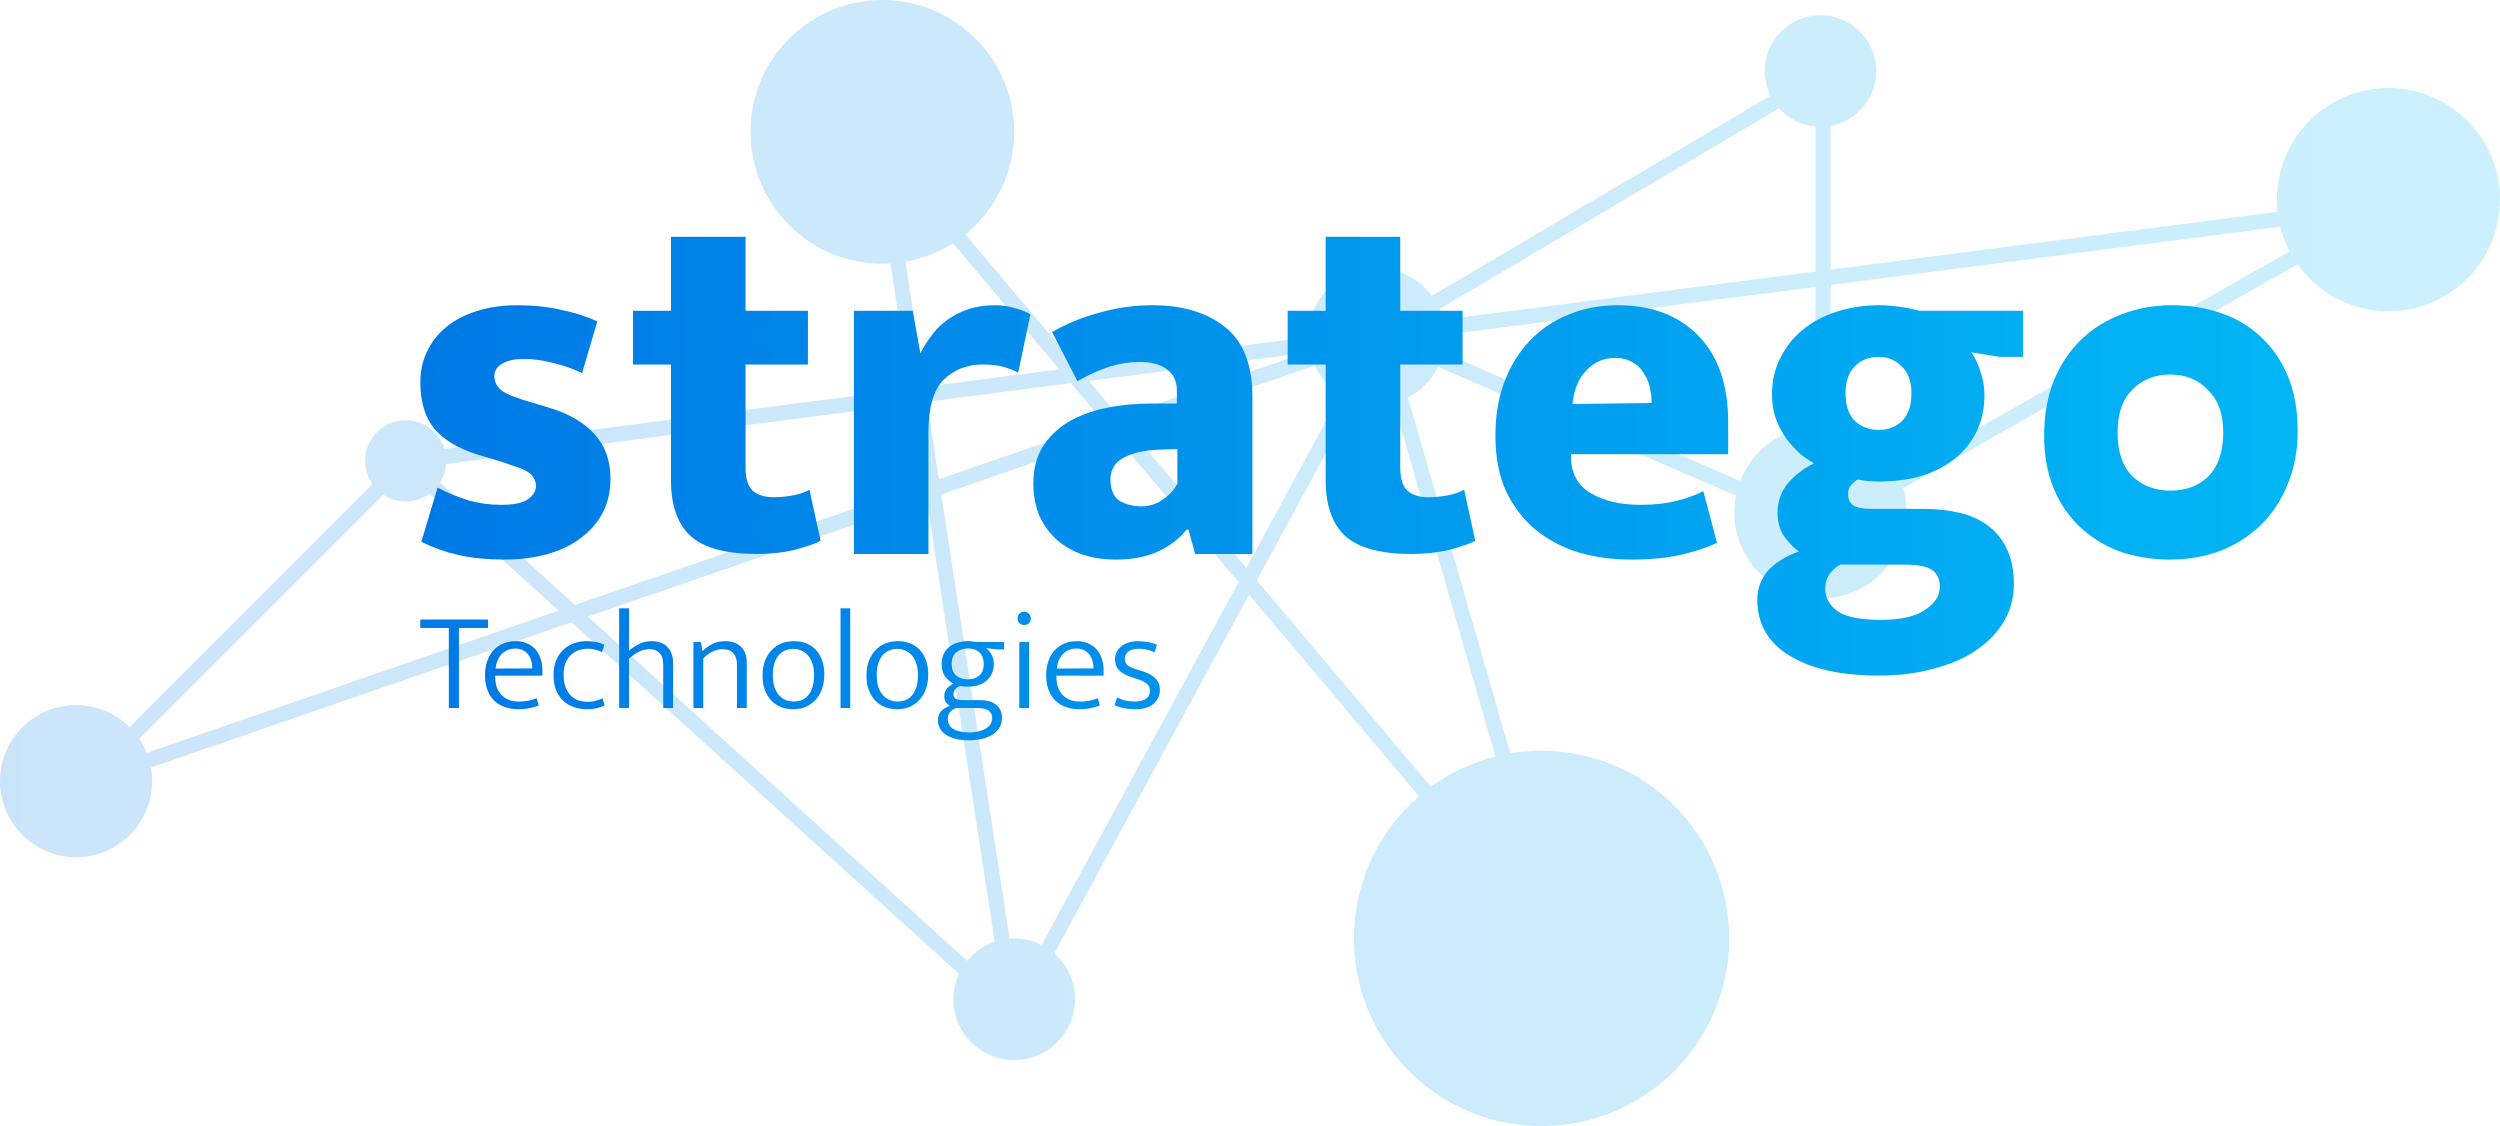
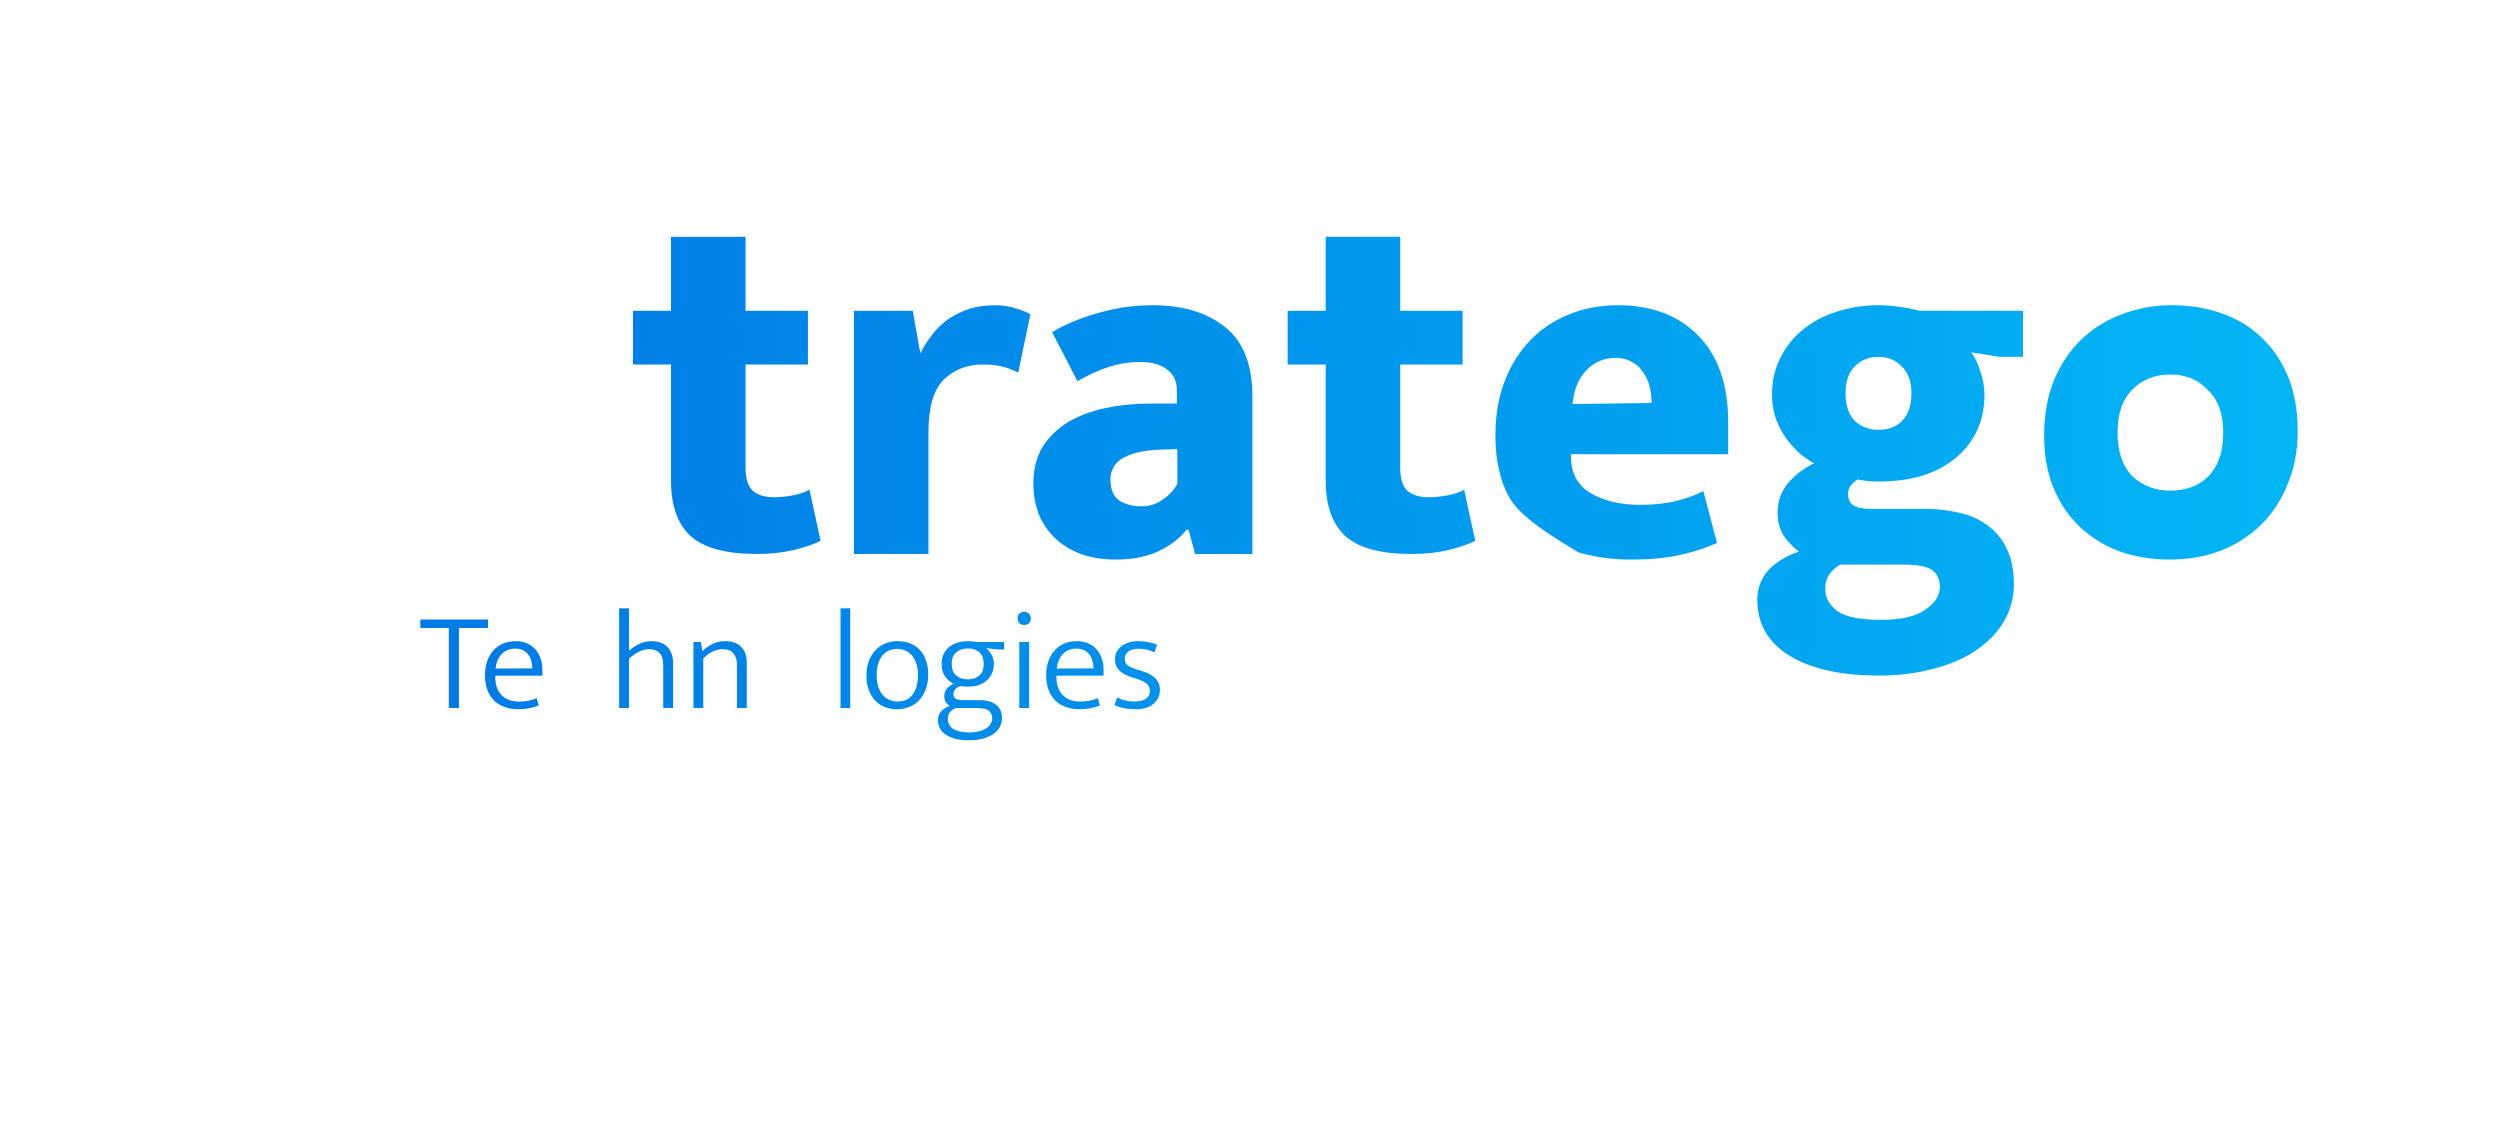
<svg xmlns="http://www.w3.org/2000/svg" width="1594" height="718" viewBox="0 0 1594 718" fill="none">
-   <path fill-rule="evenodd" clip-rule="evenodd" d="M1102.54 598.333C1102.54 664.423 1048.98 718 982.913 718C916.842 718 863.282 664.423 863.282 598.333C863.282 562.131 879.353 529.684 904.748 507.74L796.421 379.164L672.185 607.92C680.316 615.034 685.452 625.489 685.452 637.144C685.452 658.579 668.081 675.955 646.653 675.955C625.225 675.955 607.854 658.579 607.854 637.144C607.854 631.359 609.119 625.87 611.388 620.938L364.341 396.762L96.221 489.375C96.731 492.197 96.998 495.103 96.998 498.072C96.998 524.865 75.284 546.586 48.499 546.586C21.714 546.586 0 524.865 0 498.072C0 471.279 21.714 449.559 48.499 449.559C61.8 449.559 73.85 454.914 82.611 463.587L237.458 308.668C234.519 304.47 232.795 299.359 232.795 293.845C232.795 279.555 244.376 267.971 258.661 267.971C270.296 267.971 280.136 275.655 283.388 286.226L579.991 247.857L567.722 168.026C566.024 168.128 564.312 168.18 562.588 168.18C516.16 168.18 478.523 130.532 478.523 84.09C478.523 37.648 516.16 0 562.588 0C609.016 0 646.653 37.648 646.653 84.09C646.653 110.458 634.52 133.992 615.534 149.41L686.833 234.036L834.184 214.974C834.183 214.852 834.183 214.729 834.183 214.606C834.183 190.492 853.725 170.944 877.832 170.944C892.228 170.944 904.996 177.915 912.947 188.667L1128.86 61.061C1126.5 56.305 1125.18 50.947 1125.18 45.279C1125.18 25.631 1141.1 9.703 1160.74 9.703C1180.38 9.703 1196.31 25.631 1196.31 45.279C1196.31 62.719 1183.76 77.227 1167.21 80.269V171.894L1452.15 135.033C1451.88 132.488 1451.74 129.902 1451.74 127.283C1451.74 87.986 1483.58 56.13 1522.87 56.13C1562.15 56.13 1594 87.986 1594 127.283C1594 166.58 1562.15 198.436 1522.87 198.436C1498.96 198.436 1477.81 186.64 1464.91 168.55L1213.53 311.272C1214.95 316.154 1215.71 321.317 1215.71 326.658C1215.71 357.023 1191.1 381.64 1160.74 381.64C1130.39 381.64 1105.78 357.023 1105.78 326.658C1105.78 323.016 1106.13 319.457 1106.81 316.014L916.973 233.952C912.818 242.347 906.044 249.214 897.719 253.483L962.991 480.318C969.47 479.232 976.125 478.667 982.913 478.667C1048.98 478.667 1102.54 532.243 1102.54 598.333ZM590.851 318.522L374.797 393.15L616.614 612.579C621.163 607.019 627.224 602.745 634.17 600.386L590.851 318.522ZM366.604 385.716L589.353 308.775L581.465 257.45L284.449 295.872C284.116 300.172 282.732 304.178 280.553 307.632L366.604 385.716ZM789.708 371.197L710.507 277.191L600.17 315.303L643.685 598.445C644.665 598.371 645.655 598.333 646.653 598.333C652.93 598.333 658.859 599.824 664.105 602.472L789.708 371.197ZM598.672 305.556L703.808 269.24L682.827 244.338L591.088 256.205L598.672 305.556ZM720.332 273.797L794.68 362.042L854.655 251.611C847.558 247.155 841.834 240.712 838.262 233.062L720.332 273.797ZM713.633 265.846L831.628 225.089L694.266 242.858L713.633 265.846ZM589.613 246.612L675.394 235.516L607.641 155.097C598.578 160.863 588.337 164.94 577.36 166.886L589.613 246.612ZM912.341 501.696C924.509 492.79 938.423 486.127 953.472 482.317L888.616 256.925C885.167 257.802 881.554 258.268 877.832 258.268C872.776 258.268 867.92 257.408 863.404 255.827L801.393 370.009L912.341 501.696ZM356.148 389.327L273.936 314.727C269.656 317.865 264.375 319.719 258.661 319.719C253.394 319.719 248.494 318.144 244.407 315.439L88.818 471.101C90.686 473.889 92.272 476.881 93.536 480.038L356.148 389.327ZM1157.51 80.711C1148.33 79.883 1140.16 75.568 1134.32 69.1L917.814 197.061C918.77 199.238 919.553 201.508 920.147 203.854L1157.51 173.149V80.711ZM1109.54 306.625C1117.17 287.119 1135.62 273.039 1157.51 271.769V182.932L921.466 213.467C921.476 213.846 921.481 214.225 921.481 214.606C921.481 218.121 921.066 221.538 920.282 224.813L1109.54 306.625ZM1459.83 160.279C1457.25 155.362 1455.23 150.107 1453.86 144.596L1167.21 181.678V272.052C1185.98 274.253 1201.86 285.915 1209.96 302.143L1459.83 160.279Z" fill="url(#paint0_linear_18_19)" fill-opacity="0.2" />
-   <path d="M371.142 237.896C365.322 235.096 359.179 232.943 352.712 231.435C346.246 229.713 339.995 228.851 333.959 228.851C328.355 228.851 323.828 229.82 320.379 231.758C316.931 233.697 315.206 236.389 315.206 239.834C315.206 243.495 316.823 246.618 320.056 249.202C323.505 251.571 330.187 254.155 340.103 256.955L349.802 259.862C362.736 263.739 372.543 269.446 379.225 276.983C385.908 284.305 389.249 293.781 389.249 305.41C389.249 313.163 387.632 320.27 384.399 326.73C381.165 332.976 376.531 338.359 370.496 342.882C364.676 347.404 357.562 350.85 349.156 353.219C340.965 355.588 331.804 356.772 321.673 356.772C310.68 356.772 300.872 355.803 292.25 353.865C283.843 351.927 275.975 349.127 268.647 345.466L278.993 310.902C285.244 314.132 291.711 316.824 298.393 318.977C305.291 320.916 312.296 321.885 319.409 321.885C327.6 321.885 333.313 320.7 336.546 318.331C339.995 315.962 341.719 313.163 341.719 309.932C341.719 307.994 341.288 306.379 340.426 305.087C339.779 303.579 338.486 302.18 336.546 300.887C334.606 299.595 331.804 298.411 328.139 297.334C324.691 296.042 320.164 294.534 314.559 292.812L304.536 289.904C291.819 285.813 282.55 280.213 276.73 273.107C270.91 265.784 268 255.986 268 243.711C268 236.604 269.401 230.143 272.203 224.329C275.005 218.299 278.993 213.13 284.166 208.823C289.555 204.301 296.022 200.855 303.566 198.486C311.326 195.902 320.164 194.61 330.079 194.61C339.995 194.61 349.156 195.579 357.562 197.517C366.185 199.24 373.944 201.716 380.842 204.947L371.142 237.896Z" fill="url(#paint1_linear_18_19)" />
  <path d="M515.133 232.405H475.363V297.98C475.363 305.087 476.872 310.04 479.89 312.84C483.123 315.639 487.542 317.039 493.146 317.039C497.457 317.039 501.768 316.608 506.079 315.747C510.39 314.886 513.732 313.701 516.103 312.194L523.216 344.82C519.551 346.758 513.947 348.696 506.403 350.635C499.074 352.358 491.206 353.219 482.8 353.219C462.753 353.219 448.527 349.343 440.12 341.59C431.929 333.837 427.834 322.1 427.834 306.379V232.405H403.584V198.163H427.834V151H475.363V198.163H515.133V232.405Z" fill="url(#paint2_linear_18_19)" />
  <path d="M544.457 353.219V198.163H581.963L586.813 225.298C588.753 221.421 591.124 217.653 593.927 213.992C596.729 210.115 600.07 206.777 603.95 203.978C607.83 201.178 612.249 198.917 617.206 197.194C622.38 195.471 628.092 194.61 634.343 194.61C639.085 194.61 643.396 195.256 647.276 196.548C651.372 197.625 654.605 198.917 656.976 200.424L649.216 237.573C646.845 236.281 643.827 235.096 640.163 234.02C636.498 232.943 631.972 232.405 626.583 232.405C616.667 232.405 608.369 235.635 601.687 242.095C595.22 248.556 591.987 259.755 591.987 275.691V353.219H544.457Z" fill="url(#paint3_linear_18_19)" />
  <path d="M670.826 211.73C679.664 206.562 689.579 202.47 700.572 199.455C711.781 196.225 723.205 194.61 734.845 194.61C754.03 194.61 769.442 199.24 781.082 208.5C792.721 217.76 798.541 232.512 798.541 252.756V353.219H762.005L757.802 337.713H756.509C752.197 343.313 746.162 347.943 738.402 351.604C730.858 355.049 721.912 356.772 711.566 356.772C702.728 356.772 694.968 355.48 688.286 352.896C681.819 350.312 676.43 346.866 672.119 342.559C667.808 338.252 664.467 333.191 662.096 327.376C659.941 321.346 658.863 314.993 658.863 308.317C658.863 299.272 660.803 291.519 664.683 285.059C668.778 278.598 674.167 273.322 680.849 269.23C687.747 265.138 695.722 262.123 704.776 260.185C714.045 258.247 723.852 257.278 734.199 257.278H750.365V248.879C750.365 243.065 748.317 238.65 744.222 235.635C740.126 232.405 734.307 230.789 726.762 230.789C720.296 230.789 713.937 231.758 707.686 233.697C701.435 235.635 694.537 238.757 686.993 243.065L670.826 211.73ZM750.689 286.351L740.019 286.674C733.983 286.889 728.918 287.535 724.822 288.612C720.727 289.689 717.386 291.089 714.799 292.812C712.428 294.319 710.703 296.257 709.626 298.626C708.548 300.78 708.009 303.041 708.009 305.41C708.009 312.086 709.949 316.716 713.829 319.3C717.924 321.669 722.559 322.854 727.732 322.854C732.905 322.854 737.54 321.346 741.635 318.331C745.946 315.316 748.964 311.978 750.689 308.317V286.351Z" fill="url(#paint4_linear_18_19)" />
  <path d="M932.557 232.405H892.787V297.98C892.787 305.087 894.296 310.04 897.314 312.84C900.547 315.639 904.966 317.039 910.57 317.039C914.881 317.039 919.192 316.608 923.503 315.747C927.814 314.886 931.155 313.701 933.527 312.194L940.64 344.82C936.975 346.758 931.371 348.696 923.827 350.635C916.498 352.358 908.63 353.219 900.224 353.219C880.177 353.219 865.951 349.343 857.544 341.59C849.353 333.837 845.258 322.1 845.258 306.379V232.405H821.008V198.163H845.258V151H892.787V198.163H932.557V232.405Z" fill="url(#paint5_linear_18_19)" />
-   <path d="M1101.88 289.581H1001.65V290.873C1001.65 301.641 1005.85 309.502 1014.26 314.455C1022.67 319.408 1033.23 321.885 1045.95 321.885C1054.78 321.885 1062.54 321.023 1069.23 319.3C1075.91 317.578 1081.51 315.532 1086.04 313.163L1094.77 346.112C1088.95 348.912 1081.51 351.388 1072.46 353.542C1063.62 355.696 1052.74 356.772 1039.8 356.772C1028.16 356.772 1017.06 355.265 1006.5 352.25C996.154 349.02 986.993 344.174 979.018 337.713C971.258 331.253 965.007 323.069 960.264 313.163C955.738 303.256 953.474 291.412 953.474 277.629C953.474 265.354 955.307 254.155 958.971 244.034C962.851 233.697 968.24 224.867 975.138 217.545C982.035 210.223 990.226 204.624 999.711 200.747C1009.41 196.655 1020.08 194.61 1031.72 194.61C1053.06 194.61 1070.09 201.07 1082.81 213.992C1095.52 226.913 1101.88 245.326 1101.88 269.23V289.581ZM1053.06 256.955C1053.06 253.294 1052.63 249.741 1051.77 246.295C1050.9 242.849 1049.5 239.834 1047.56 237.25C1045.84 234.45 1043.47 232.297 1040.45 230.789C1037.65 229.066 1034.2 228.205 1030.1 228.205C1022.56 228.205 1016.31 230.897 1011.35 236.281C1006.39 241.449 1003.48 248.556 1002.62 257.601L1053.06 256.955Z" fill="url(#paint6_linear_18_19)" />
+   <path d="M1101.88 289.581H1001.65V290.873C1001.65 301.641 1005.85 309.502 1014.26 314.455C1022.67 319.408 1033.23 321.885 1045.95 321.885C1054.78 321.885 1062.54 321.023 1069.23 319.3C1075.91 317.578 1081.51 315.532 1086.04 313.163L1094.77 346.112C1088.95 348.912 1081.51 351.388 1072.46 353.542C1063.62 355.696 1052.74 356.772 1039.8 356.772C1028.16 356.772 1017.06 355.265 1006.5 352.25C971.258 331.253 965.007 323.069 960.264 313.163C955.738 303.256 953.474 291.412 953.474 277.629C953.474 265.354 955.307 254.155 958.971 244.034C962.851 233.697 968.24 224.867 975.138 217.545C982.035 210.223 990.226 204.624 999.711 200.747C1009.41 196.655 1020.08 194.61 1031.72 194.61C1053.06 194.61 1070.09 201.07 1082.81 213.992C1095.52 226.913 1101.88 245.326 1101.88 269.23V289.581ZM1053.06 256.955C1053.06 253.294 1052.63 249.741 1051.77 246.295C1050.9 242.849 1049.5 239.834 1047.56 237.25C1045.84 234.45 1043.47 232.297 1040.45 230.789C1037.65 229.066 1034.2 228.205 1030.1 228.205C1022.56 228.205 1016.31 230.897 1011.35 236.281C1006.39 241.449 1003.48 248.556 1002.62 257.601L1053.06 256.955Z" fill="url(#paint6_linear_18_19)" />
  <path d="M1129.82 251.464C1129.82 243.065 1131.55 235.419 1135 228.528C1138.45 221.421 1143.19 215.391 1149.22 210.438C1155.47 205.27 1162.7 201.393 1170.89 198.809C1179.29 196.009 1188.45 194.61 1198.37 194.61C1202.03 194.61 1206.24 194.933 1210.98 195.579C1215.72 196.225 1220.03 197.086 1223.91 198.163H1289.87V227.559H1275L1256.89 224.652C1259.26 227.882 1261.2 231.974 1262.71 236.927C1264.44 241.88 1265.3 246.833 1265.3 251.787C1265.3 259.97 1263.79 267.4 1260.77 274.076C1257.75 280.752 1253.34 286.566 1247.52 291.519C1241.7 296.473 1234.58 300.349 1226.18 303.149C1217.77 305.733 1208.28 307.025 1197.72 307.025C1195.35 307.025 1193.09 306.917 1190.93 306.702C1188.78 306.487 1186.62 306.164 1184.47 305.733C1182.96 306.594 1181.56 307.779 1180.26 309.286C1178.97 310.794 1178.32 312.732 1178.32 315.101C1178.32 317.901 1179.29 320.162 1181.23 321.885C1183.39 323.608 1187.59 324.469 1193.84 324.469H1226.5C1234.91 324.469 1242.67 325.33 1249.78 327.053C1256.89 328.776 1262.93 331.576 1267.89 335.452C1273.06 339.329 1277.05 344.389 1279.85 350.635C1282.65 356.665 1284.05 363.987 1284.05 372.601C1284.05 381 1282 388.752 1277.91 395.859C1273.81 402.966 1267.99 409.103 1260.45 414.272C1253.12 419.441 1244.07 423.425 1233.29 426.224C1222.73 429.239 1210.98 430.747 1198.05 430.747C1173.9 430.747 1154.94 426.547 1141.14 418.149C1127.34 409.75 1120.45 397.797 1120.45 382.292C1120.45 375.4 1122.71 369.263 1127.24 363.879C1131.98 358.71 1138.55 354.619 1146.96 351.604C1144.37 349.881 1141.46 346.974 1138.23 342.882C1135 338.575 1133.38 333.299 1133.38 327.053C1133.38 319.731 1135.54 313.486 1139.85 308.317C1144.37 302.933 1149.98 298.626 1156.66 295.396C1153.86 293.888 1150.84 291.843 1147.61 289.258C1144.59 286.459 1141.68 283.228 1138.88 279.567C1136.29 275.906 1134.13 271.814 1132.41 267.292C1130.69 262.554 1129.82 257.278 1129.82 251.464ZM1173.47 360.003C1170.89 361.295 1168.62 363.233 1166.68 365.817C1164.74 368.401 1163.77 371.632 1163.77 375.508C1163.77 380.892 1166.25 385.522 1171.21 389.399C1176.38 393.275 1185.76 395.213 1199.34 395.213C1212.06 395.213 1221.43 393.06 1227.47 388.752C1233.72 384.661 1236.85 379.815 1236.85 374.216C1236.85 369.263 1235.12 365.602 1231.67 363.233C1228.22 361.079 1222.4 360.003 1214.21 360.003H1173.47ZM1218.74 250.817C1218.74 243.28 1216.69 237.573 1212.6 233.697C1208.72 229.605 1203.76 227.559 1197.72 227.559C1191.47 227.559 1186.41 229.605 1182.53 233.697C1178.65 237.573 1176.71 243.28 1176.71 250.817C1176.71 258.355 1178.65 264.169 1182.53 268.261C1186.62 272.137 1191.69 274.076 1197.72 274.076C1203.97 274.076 1209.04 272.137 1212.92 268.261C1216.8 264.169 1218.74 258.355 1218.74 250.817Z" fill="url(#paint7_linear_18_19)" />
  <path fill-rule="evenodd" clip-rule="evenodd" d="M1465 274.722C1465 287.428 1462.84 298.842 1458.53 308.963C1454.44 319.085 1448.73 327.699 1441.4 334.806C1434.07 341.913 1425.45 347.404 1415.53 351.281C1405.62 354.942 1394.95 356.772 1383.52 356.772C1372.1 356.772 1361.43 355.049 1351.51 351.604C1341.81 347.943 1333.4 342.774 1326.29 336.098C1319.18 329.422 1313.57 321.239 1309.48 311.548C1305.38 301.641 1303.34 290.443 1303.34 277.952C1303.34 264.815 1305.38 253.079 1309.48 242.742C1313.79 232.404 1319.61 223.683 1326.94 216.576C1334.27 209.469 1342.89 204.085 1352.8 200.424C1362.72 196.548 1373.39 194.61 1384.81 194.61C1396.24 194.61 1406.8 196.332 1416.5 199.778C1426.42 203.224 1434.93 208.392 1442.04 215.284C1449.16 221.96 1454.76 230.251 1458.86 240.157C1462.95 250.064 1465 261.585 1465 274.722ZM1383.84 238.801C1393.52 238.801 1401.46 242.057 1407.68 248.569C1410.21 250.95 1412.26 253.765 1413.81 257.015C1416.29 262.183 1417.52 268.45 1417.52 275.815C1417.52 283.157 1416.36 289.472 1414.03 294.76C1412.55 298.111 1410.61 301.05 1408.2 303.576C1401.98 309.745 1393.86 312.83 1383.84 312.83C1374.17 312.83 1366.05 309.745 1359.49 303.576C1357.85 301.862 1356.43 299.958 1355.23 297.864C1351.85 292.003 1350.16 284.654 1350.16 275.815C1350.16 267.258 1351.75 260.184 1354.91 254.591C1356.18 252.345 1357.71 250.337 1359.49 248.569C1365.71 242.057 1373.83 238.801 1383.84 238.801Z" fill="url(#paint8_linear_18_19)" />
  <path d="M311.137 395.014V400.385H292.611V451.411H286.168V425.898V400.385H268V395.014H311.137Z" fill="url(#paint9_linear_18_19)" />
  <path d="M345.831 430.821H315.76V431.627C315.76 436.58 317.103 440.43 319.788 443.175C322.473 445.92 326.142 447.293 330.796 447.293C332.884 447.293 334.823 447.144 336.613 446.845C338.403 446.487 340.252 445.92 342.162 445.144L343.504 449.799C341.833 450.515 339.865 451.082 337.597 451.5C335.39 451.978 333.033 452.216 330.527 452.216C327.604 452.216 324.859 451.799 322.294 450.963C319.728 450.128 317.461 448.844 315.492 447.114C313.583 445.323 312.061 443.056 310.928 440.31C309.794 437.565 309.227 434.283 309.227 430.463C309.227 427.181 309.705 424.197 310.659 421.511C311.614 418.826 312.926 416.558 314.597 414.708C316.327 412.798 318.386 411.336 320.772 410.321C323.218 409.307 325.933 408.8 328.916 408.8C331.482 408.8 333.779 409.247 335.807 410.142C337.896 410.978 339.686 412.201 341.177 413.813C342.669 415.424 343.802 417.364 344.578 419.631C345.413 421.899 345.831 424.406 345.831 427.151V430.821ZM339.387 426.166C339.387 424.495 339.178 422.914 338.761 421.422C338.343 419.87 337.687 418.527 336.792 417.393C335.957 416.2 334.853 415.275 333.481 414.618C332.108 413.902 330.468 413.544 328.558 413.544C325.098 413.544 322.234 414.678 319.967 416.946C317.759 419.214 316.417 422.317 315.939 426.256L339.387 426.166Z" fill="url(#paint10_linear_18_19)" />
-   <path d="M374.763 447.472C376.672 447.472 378.373 447.263 379.864 446.845C381.356 446.427 382.788 445.89 384.16 445.234L385.502 449.799C382.281 451.411 378.492 452.216 374.137 452.216C371.213 452.216 368.469 451.769 365.903 450.874C363.337 449.978 361.07 448.636 359.101 446.845C357.192 444.995 355.671 442.727 354.537 440.042C353.463 437.297 352.926 434.104 352.926 430.463C352.926 427.121 353.433 424.107 354.448 421.422C355.522 418.736 356.983 416.468 358.833 414.618C360.742 412.709 362.979 411.276 365.545 410.321C368.111 409.307 370.945 408.8 374.047 408.8C375.897 408.8 377.687 408.949 379.417 409.247C381.207 409.486 383.176 410.083 385.323 411.038L383.892 415.872C382.34 415.036 380.819 414.469 379.327 414.171C377.895 413.813 376.404 413.634 374.853 413.634C370.199 413.634 366.44 415.096 363.576 418.02C360.772 420.944 359.37 425.003 359.37 430.195C359.37 433.477 359.817 436.222 360.712 438.43C361.607 440.639 362.771 442.429 364.203 443.802C365.635 445.114 367.275 446.069 369.125 446.666C370.974 447.203 372.854 447.472 374.763 447.472Z" fill="url(#paint11_linear_18_19)" />
  <path d="M401.038 451.411H394.774V387.852H401.038V414.887C403.007 413.156 405.185 411.724 407.571 410.59C409.958 409.396 412.583 408.8 415.447 408.8C417.774 408.8 419.802 409.158 421.533 409.874C423.263 410.53 424.665 411.485 425.739 412.738C426.873 413.932 427.708 415.364 428.245 417.035C428.842 418.647 429.14 420.437 429.14 422.407V451.411H422.875V424.107C422.875 420.467 422.07 417.871 420.459 416.319C418.908 414.708 416.7 413.902 413.836 413.902C411.748 413.902 409.6 414.439 407.392 415.514C405.245 416.588 403.127 418.08 401.038 419.99V451.411Z" fill="url(#paint12_linear_18_19)" />
  <path d="M448.404 451.411H442.139V409.337H446.882L447.867 415.155C449.955 413.186 452.133 411.634 454.4 410.5C456.727 409.367 459.382 408.8 462.365 408.8C466.661 408.8 470.032 409.993 472.478 412.38C474.924 414.768 476.147 418.11 476.147 422.407V451.411H469.883V423.57C469.883 420.765 469.167 418.468 467.735 416.677C466.303 414.827 463.916 413.902 460.575 413.902C458.487 413.902 456.369 414.439 454.221 415.514C452.073 416.528 450.134 417.99 448.404 419.9V451.411Z" fill="url(#paint13_linear_18_19)" />
-   <path d="M525.586 429.926C525.586 433.447 525.079 436.61 524.064 439.415C523.05 442.16 521.648 444.488 519.858 446.398C518.068 448.307 515.95 449.769 513.504 450.784C511.117 451.739 508.552 452.216 505.807 452.216C503.003 452.216 500.408 451.769 498.021 450.874C495.635 449.919 493.576 448.546 491.846 446.756C490.116 444.906 488.743 442.668 487.729 440.042C486.715 437.356 486.208 434.283 486.208 430.821C486.208 427.3 486.715 424.167 487.729 421.422C488.803 418.677 490.235 416.379 492.025 414.529C493.815 412.619 495.903 411.187 498.29 410.232C500.736 409.277 503.361 408.8 506.165 408.8C508.91 408.8 511.475 409.247 513.862 410.142C516.248 411.038 518.307 412.38 520.037 414.171C521.767 415.961 523.11 418.169 524.064 420.795C525.079 423.421 525.586 426.465 525.586 429.926ZM519.053 430.374C519.053 427.449 518.665 424.943 517.889 422.854C517.173 420.706 516.189 418.975 514.936 417.662C513.743 416.289 512.34 415.305 510.729 414.708C509.178 414.051 507.567 413.723 505.897 413.723C504.226 413.723 502.585 414.022 500.975 414.618C499.423 415.215 498.021 416.17 496.768 417.483C495.575 418.796 494.591 420.527 493.815 422.675C493.099 424.764 492.741 427.33 492.741 430.374C492.741 433.417 493.099 436.013 493.815 438.162C494.591 440.31 495.605 442.071 496.858 443.443C498.111 444.756 499.543 445.741 501.154 446.398C502.764 446.994 504.405 447.293 506.076 447.293C507.746 447.293 509.357 447.024 510.909 446.487C512.46 445.89 513.832 444.935 515.025 443.623C516.278 442.25 517.263 440.489 517.979 438.341C518.695 436.192 519.053 433.537 519.053 430.374Z" fill="url(#paint14_linear_18_19)" />
  <path d="M535.925 451.411V387.852H542.1V451.411H535.925Z" fill="url(#paint15_linear_18_19)" />
  <path d="M591.833 429.926C591.833 433.447 591.326 436.61 590.312 439.415C589.298 442.16 587.895 444.488 586.106 446.398C584.316 448.307 582.198 449.769 579.751 450.784C577.365 451.739 574.799 452.216 572.055 452.216C569.251 452.216 566.655 451.769 564.269 450.874C561.882 449.919 559.824 448.546 558.094 446.756C556.363 444.906 554.991 442.668 553.977 440.042C552.962 437.356 552.455 434.283 552.455 430.821C552.455 427.3 552.962 424.167 553.977 421.422C555.051 418.677 556.483 416.379 558.272 414.529C560.062 412.619 562.151 411.187 564.537 410.232C566.983 409.277 569.609 408.8 572.413 408.8C575.157 408.8 577.723 409.247 580.109 410.142C582.496 411.038 584.554 412.38 586.285 414.171C588.015 415.961 589.357 418.169 590.312 420.795C591.326 423.421 591.833 426.465 591.833 429.926ZM585.3 430.374C585.3 427.449 584.912 424.943 584.137 422.854C583.421 420.706 582.436 418.975 581.183 417.662C579.99 416.289 578.588 415.305 576.977 414.708C575.426 414.051 573.815 413.723 572.144 413.723C570.474 413.723 568.833 414.022 567.222 414.618C565.671 415.215 564.269 416.17 563.016 417.483C561.822 418.796 560.838 420.527 560.062 422.675C559.346 424.764 558.988 427.33 558.988 430.374C558.988 433.417 559.346 436.013 560.062 438.162C560.838 440.31 561.852 442.071 563.105 443.443C564.358 444.756 565.79 445.741 567.401 446.398C569.012 446.994 570.653 447.293 572.323 447.293C573.994 447.293 575.605 447.024 577.156 446.487C578.707 445.89 580.08 444.935 581.273 443.623C582.526 442.25 583.51 440.489 584.226 438.341C584.942 436.192 585.3 433.537 585.3 430.374Z" fill="url(#paint16_linear_18_19)" />
  <path d="M600.383 423.302C600.383 420.974 600.801 418.915 601.636 417.125C602.471 415.275 603.635 413.753 605.126 412.559C606.618 411.306 608.408 410.381 610.496 409.784C612.584 409.128 614.851 408.8 617.297 408.8C618.312 408.8 619.207 408.859 619.982 408.979C620.818 409.098 621.623 409.217 622.399 409.337H640.208V414.081H636.27L628.753 413.276C630.244 414.409 631.438 415.872 632.333 417.662C633.228 419.393 633.675 421.243 633.675 423.212C633.675 425.54 633.257 427.628 632.422 429.479C631.587 431.269 630.423 432.791 628.932 434.044C627.5 435.297 625.77 436.252 623.741 436.909C621.713 437.505 619.505 437.804 617.118 437.804C616.283 437.804 615.448 437.774 614.613 437.714C613.837 437.655 613.032 437.565 612.196 437.446C610.824 437.923 609.75 438.639 608.974 439.594C608.258 440.489 607.9 441.444 607.9 442.459C607.9 443.891 608.408 444.906 609.422 445.502C610.496 446.099 611.868 446.398 613.539 446.398H624.547C629.2 446.398 632.75 447.412 635.197 449.441C637.643 451.47 638.866 454.186 638.866 457.587C638.866 462.063 636.957 465.584 633.138 468.151C629.32 470.717 624.129 472 617.566 472C611.6 472 606.856 470.866 603.336 468.598C599.816 466.39 598.056 463.227 598.056 459.109C598.056 456.901 598.712 455.051 600.025 453.559C601.397 452.067 603.247 450.903 605.574 450.068C604.5 449.411 603.635 448.606 602.978 447.651C602.382 446.636 602.083 445.353 602.083 443.802C602.083 441.892 602.62 440.31 603.694 439.057C604.828 437.744 606.26 436.7 607.99 435.924C605.842 434.909 604.022 433.358 602.531 431.269C601.099 429.18 600.383 426.524 600.383 423.302ZM609.511 451.411C607.9 452.067 606.618 452.962 605.663 454.096C604.768 455.29 604.321 456.662 604.321 458.214C604.321 461.138 605.484 463.317 607.811 464.749C610.198 466.241 613.539 466.987 617.834 466.987C620.46 466.987 622.697 466.718 624.547 466.181C626.456 465.704 628.007 465.018 629.2 464.122C630.394 463.287 631.259 462.332 631.796 461.258C632.333 460.183 632.601 459.109 632.601 458.035C632.601 456.722 632.333 455.618 631.796 454.723C631.318 453.887 630.602 453.201 629.648 452.664C628.753 452.186 627.679 451.858 626.426 451.679C625.173 451.5 623.801 451.411 622.309 451.411H609.511ZM627.231 423.481C627.231 420.139 626.307 417.632 624.457 415.961C622.667 414.29 620.281 413.455 617.297 413.455C614.255 413.455 611.749 414.26 609.78 415.872C607.811 417.483 606.827 419.9 606.827 423.123C606.827 426.524 607.781 429.061 609.69 430.732C611.659 432.343 614.135 433.149 617.118 433.149C620.102 433.149 622.518 432.343 624.368 430.732C626.277 429.12 627.231 426.703 627.231 423.481Z" fill="url(#paint17_linear_18_19)" />
  <path d="M649.902 451.411V409.337H656.167V451.411H649.902ZM653.035 398.505C651.841 398.505 650.827 398.117 649.992 397.341C649.216 396.565 648.828 395.551 648.828 394.298C648.828 393.044 649.216 392.03 649.992 391.254C650.827 390.418 651.841 390.001 653.035 390.001C654.109 390.001 655.063 390.389 655.899 391.164C656.794 391.94 657.241 392.985 657.241 394.298C657.241 395.61 656.823 396.655 655.988 397.431C655.153 398.147 654.168 398.505 653.035 398.505Z" fill="url(#paint18_linear_18_19)" />
  <path d="M703.637 430.821H673.567V431.627C673.567 436.58 674.909 440.43 677.594 443.175C680.279 445.92 683.948 447.293 688.602 447.293C690.69 447.293 692.629 447.144 694.419 446.845C696.209 446.487 698.059 445.92 699.968 445.144L701.311 449.799C699.64 450.515 697.671 451.082 695.404 451.5C693.196 451.978 690.84 452.216 688.334 452.216C685.41 452.216 682.666 451.799 680.1 450.963C677.535 450.128 675.267 448.844 673.298 447.114C671.389 445.323 669.868 443.056 668.734 440.31C667.601 437.565 667.034 434.283 667.034 430.463C667.034 427.181 667.511 424.197 668.466 421.511C669.42 418.826 670.733 416.558 672.404 414.708C674.134 412.798 676.192 411.336 678.579 410.321C681.025 409.307 683.74 408.8 686.723 408.8C689.288 408.8 691.585 409.247 693.614 410.142C695.702 410.978 697.492 412.201 698.984 413.813C700.475 415.424 701.609 417.364 702.384 419.631C703.22 421.899 703.637 424.406 703.637 427.151V430.821ZM697.194 426.166C697.194 424.495 696.985 422.914 696.567 421.422C696.15 419.87 695.493 418.527 694.598 417.393C693.763 416.2 692.659 415.275 691.287 414.618C689.915 413.902 688.274 413.544 686.365 413.544C682.904 413.544 680.04 414.678 677.773 416.946C675.566 419.214 674.223 422.317 673.746 426.256L697.194 426.166Z" fill="url(#paint19_linear_18_19)" />
  <path d="M736.149 415.961C734.419 415.126 732.749 414.529 731.138 414.171C729.586 413.813 727.946 413.634 726.215 413.634C723.173 413.634 720.905 414.23 719.414 415.424C717.922 416.618 717.176 418.169 717.176 420.079C717.176 421.81 717.743 423.182 718.877 424.197C720.07 425.152 722.278 426.107 725.499 427.061L728.184 427.867C731.883 429.001 734.688 430.523 736.597 432.433C738.566 434.342 739.55 436.819 739.55 439.863C739.55 443.443 738.208 446.398 735.523 448.725C732.838 451.053 728.99 452.216 723.978 452.216C721.293 452.216 718.817 451.978 716.55 451.5C714.283 451.082 712.314 450.456 710.643 449.62L712.254 444.697C713.865 445.532 715.595 446.189 717.445 446.666C719.294 447.084 721.323 447.293 723.531 447.293C726.573 447.293 728.93 446.726 730.601 445.592C732.331 444.398 733.196 442.668 733.196 440.4C733.196 438.49 732.51 436.998 731.138 435.924C729.825 434.79 727.677 433.746 724.694 432.791L721.83 431.896C718.131 430.702 715.386 429.21 713.597 427.42C711.807 425.57 710.912 423.242 710.912 420.437C710.912 418.706 711.27 417.125 711.986 415.693C712.702 414.26 713.716 413.037 715.028 412.022C716.341 411.008 717.862 410.232 719.593 409.695C721.383 409.098 723.352 408.8 725.499 408.8C727.468 408.8 729.527 408.979 731.675 409.337C733.822 409.695 735.821 410.292 737.671 411.127L736.149 415.961Z" fill="url(#paint20_linear_18_19)" />
  <defs>
    <linearGradient id="paint0_linear_18_19" x1="-8.28608e-06" y1="358.531" x2="1594" y2="358.531" gradientUnits="userSpaceOnUse">
      <stop stop-color="#007AE5" />
      <stop offset="1" stop-color="#02B6F5" />
    </linearGradient>
    <linearGradient id="paint1_linear_18_19" x1="1465" y1="471.776" x2="268" y2="471.776" gradientUnits="userSpaceOnUse">
      <stop stop-color="#02B6F5" />
      <stop offset="1" stop-color="#0079E5" />
      <stop offset="1" stop-color="#0079E5" />
    </linearGradient>
    <linearGradient id="paint2_linear_18_19" x1="1465" y1="471.776" x2="268" y2="471.776" gradientUnits="userSpaceOnUse">
      <stop stop-color="#02B6F5" />
      <stop offset="1" stop-color="#0079E5" />
      <stop offset="1" stop-color="#0079E5" />
    </linearGradient>
    <linearGradient id="paint3_linear_18_19" x1="1465" y1="471.776" x2="268" y2="471.776" gradientUnits="userSpaceOnUse">
      <stop stop-color="#02B6F5" />
      <stop offset="1" stop-color="#0079E5" />
      <stop offset="1" stop-color="#0079E5" />
    </linearGradient>
    <linearGradient id="paint4_linear_18_19" x1="1465" y1="471.776" x2="268" y2="471.776" gradientUnits="userSpaceOnUse">
      <stop stop-color="#02B6F5" />
      <stop offset="1" stop-color="#0079E5" />
      <stop offset="1" stop-color="#0079E5" />
    </linearGradient>
    <linearGradient id="paint5_linear_18_19" x1="1465" y1="471.776" x2="268" y2="471.776" gradientUnits="userSpaceOnUse">
      <stop stop-color="#02B6F5" />
      <stop offset="1" stop-color="#0079E5" />
      <stop offset="1" stop-color="#0079E5" />
    </linearGradient>
    <linearGradient id="paint6_linear_18_19" x1="1465" y1="471.776" x2="268" y2="471.776" gradientUnits="userSpaceOnUse">
      <stop stop-color="#02B6F5" />
      <stop offset="1" stop-color="#0079E5" />
      <stop offset="1" stop-color="#0079E5" />
    </linearGradient>
    <linearGradient id="paint7_linear_18_19" x1="1465" y1="471.776" x2="268" y2="471.776" gradientUnits="userSpaceOnUse">
      <stop stop-color="#02B6F5" />
      <stop offset="1" stop-color="#0079E5" />
      <stop offset="1" stop-color="#0079E5" />
    </linearGradient>
    <linearGradient id="paint8_linear_18_19" x1="1465" y1="471.776" x2="268" y2="471.776" gradientUnits="userSpaceOnUse">
      <stop stop-color="#02B6F5" />
      <stop offset="1" stop-color="#0079E5" />
      <stop offset="1" stop-color="#0079E5" />
    </linearGradient>
    <linearGradient id="paint9_linear_18_19" x1="1465" y1="471.776" x2="268" y2="471.776" gradientUnits="userSpaceOnUse">
      <stop stop-color="#02B6F5" />
      <stop offset="1" stop-color="#0079E5" />
      <stop offset="1" stop-color="#0079E5" />
    </linearGradient>
    <linearGradient id="paint10_linear_18_19" x1="1465" y1="471.776" x2="268" y2="471.776" gradientUnits="userSpaceOnUse">
      <stop stop-color="#02B6F5" />
      <stop offset="1" stop-color="#0079E5" />
      <stop offset="1" stop-color="#0079E5" />
    </linearGradient>
    <linearGradient id="paint11_linear_18_19" x1="1465" y1="471.776" x2="268" y2="471.776" gradientUnits="userSpaceOnUse">
      <stop stop-color="#02B6F5" />
      <stop offset="1" stop-color="#0079E5" />
      <stop offset="1" stop-color="#0079E5" />
    </linearGradient>
    <linearGradient id="paint12_linear_18_19" x1="1465" y1="471.776" x2="268" y2="471.776" gradientUnits="userSpaceOnUse">
      <stop stop-color="#02B6F5" />
      <stop offset="1" stop-color="#0079E5" />
      <stop offset="1" stop-color="#0079E5" />
    </linearGradient>
    <linearGradient id="paint13_linear_18_19" x1="1465" y1="471.776" x2="268" y2="471.776" gradientUnits="userSpaceOnUse">
      <stop stop-color="#02B6F5" />
      <stop offset="1" stop-color="#0079E5" />
      <stop offset="1" stop-color="#0079E5" />
    </linearGradient>
    <linearGradient id="paint14_linear_18_19" x1="1465" y1="471.776" x2="268" y2="471.776" gradientUnits="userSpaceOnUse">
      <stop stop-color="#02B6F5" />
      <stop offset="1" stop-color="#0079E5" />
      <stop offset="1" stop-color="#0079E5" />
    </linearGradient>
    <linearGradient id="paint15_linear_18_19" x1="1465" y1="471.776" x2="268" y2="471.776" gradientUnits="userSpaceOnUse">
      <stop stop-color="#02B6F5" />
      <stop offset="1" stop-color="#0079E5" />
      <stop offset="1" stop-color="#0079E5" />
    </linearGradient>
    <linearGradient id="paint16_linear_18_19" x1="1465" y1="471.776" x2="268" y2="471.776" gradientUnits="userSpaceOnUse">
      <stop stop-color="#02B6F5" />
      <stop offset="1" stop-color="#0079E5" />
      <stop offset="1" stop-color="#0079E5" />
    </linearGradient>
    <linearGradient id="paint17_linear_18_19" x1="1465" y1="471.776" x2="268" y2="471.776" gradientUnits="userSpaceOnUse">
      <stop stop-color="#02B6F5" />
      <stop offset="1" stop-color="#0079E5" />
      <stop offset="1" stop-color="#0079E5" />
    </linearGradient>
    <linearGradient id="paint18_linear_18_19" x1="1465" y1="471.776" x2="268" y2="471.776" gradientUnits="userSpaceOnUse">
      <stop stop-color="#02B6F5" />
      <stop offset="1" stop-color="#0079E5" />
      <stop offset="1" stop-color="#0079E5" />
    </linearGradient>
    <linearGradient id="paint19_linear_18_19" x1="1465" y1="471.776" x2="268" y2="471.776" gradientUnits="userSpaceOnUse">
      <stop stop-color="#02B6F5" />
      <stop offset="1" stop-color="#0079E5" />
      <stop offset="1" stop-color="#0079E5" />
    </linearGradient>
    <linearGradient id="paint20_linear_18_19" x1="1465" y1="471.776" x2="268" y2="471.776" gradientUnits="userSpaceOnUse">
      <stop stop-color="#02B6F5" />
      <stop offset="1" stop-color="#0079E5" />
      <stop offset="1" stop-color="#0079E5" />
    </linearGradient>
  </defs>
</svg>